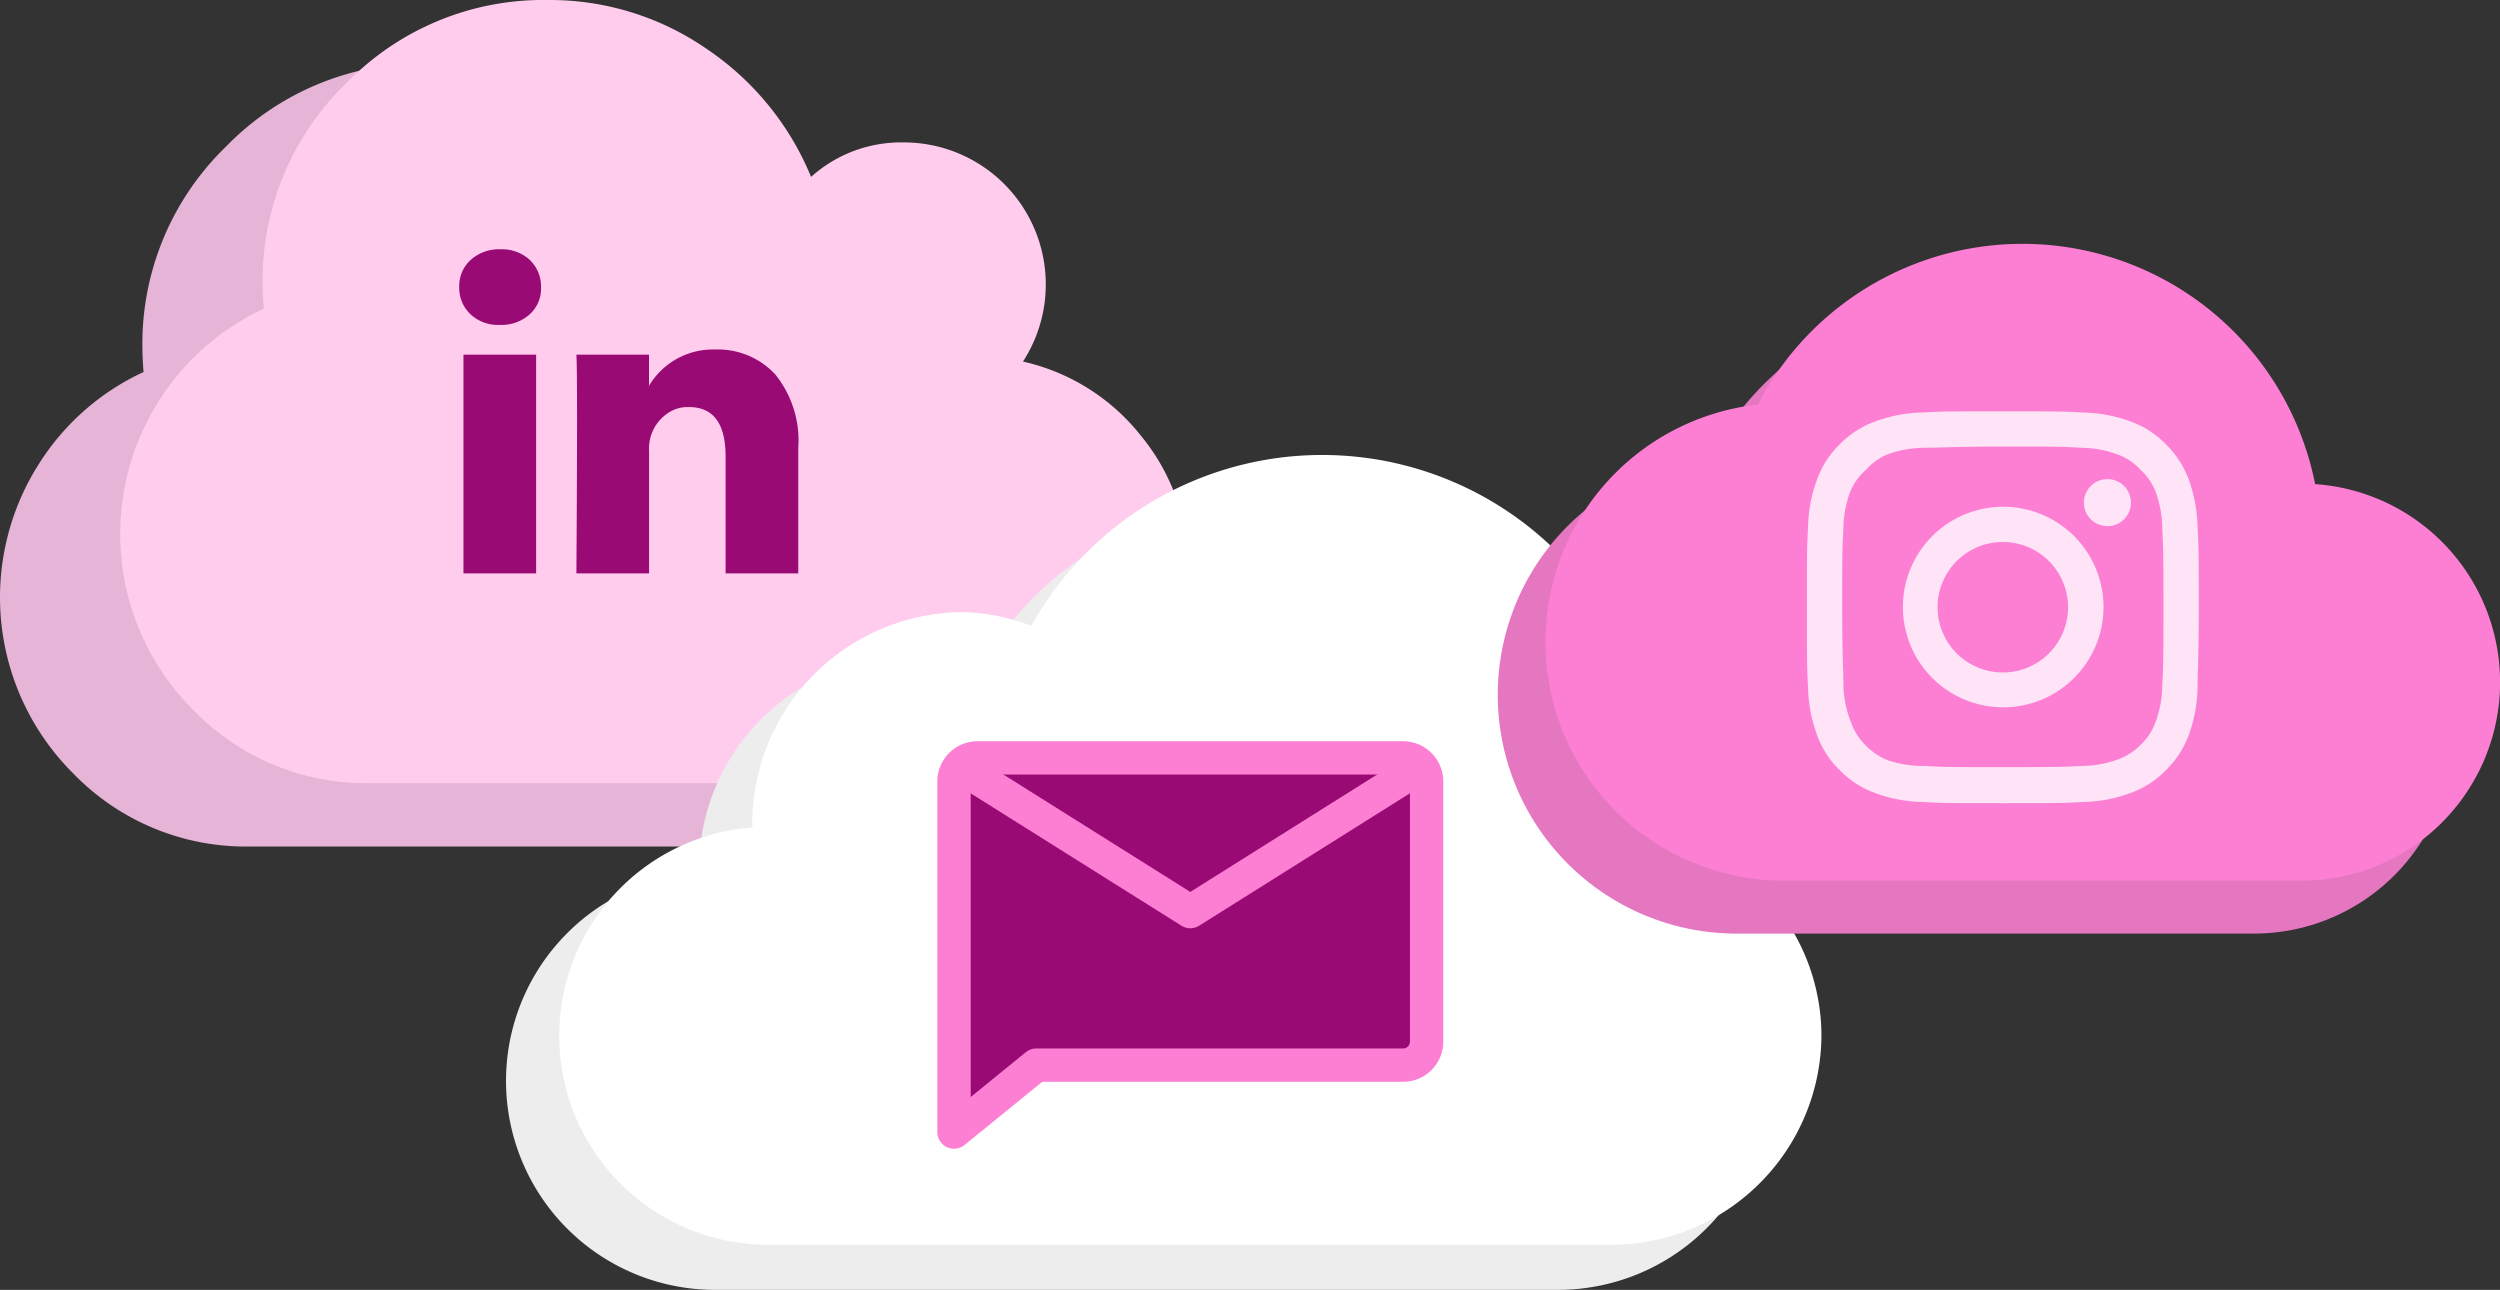
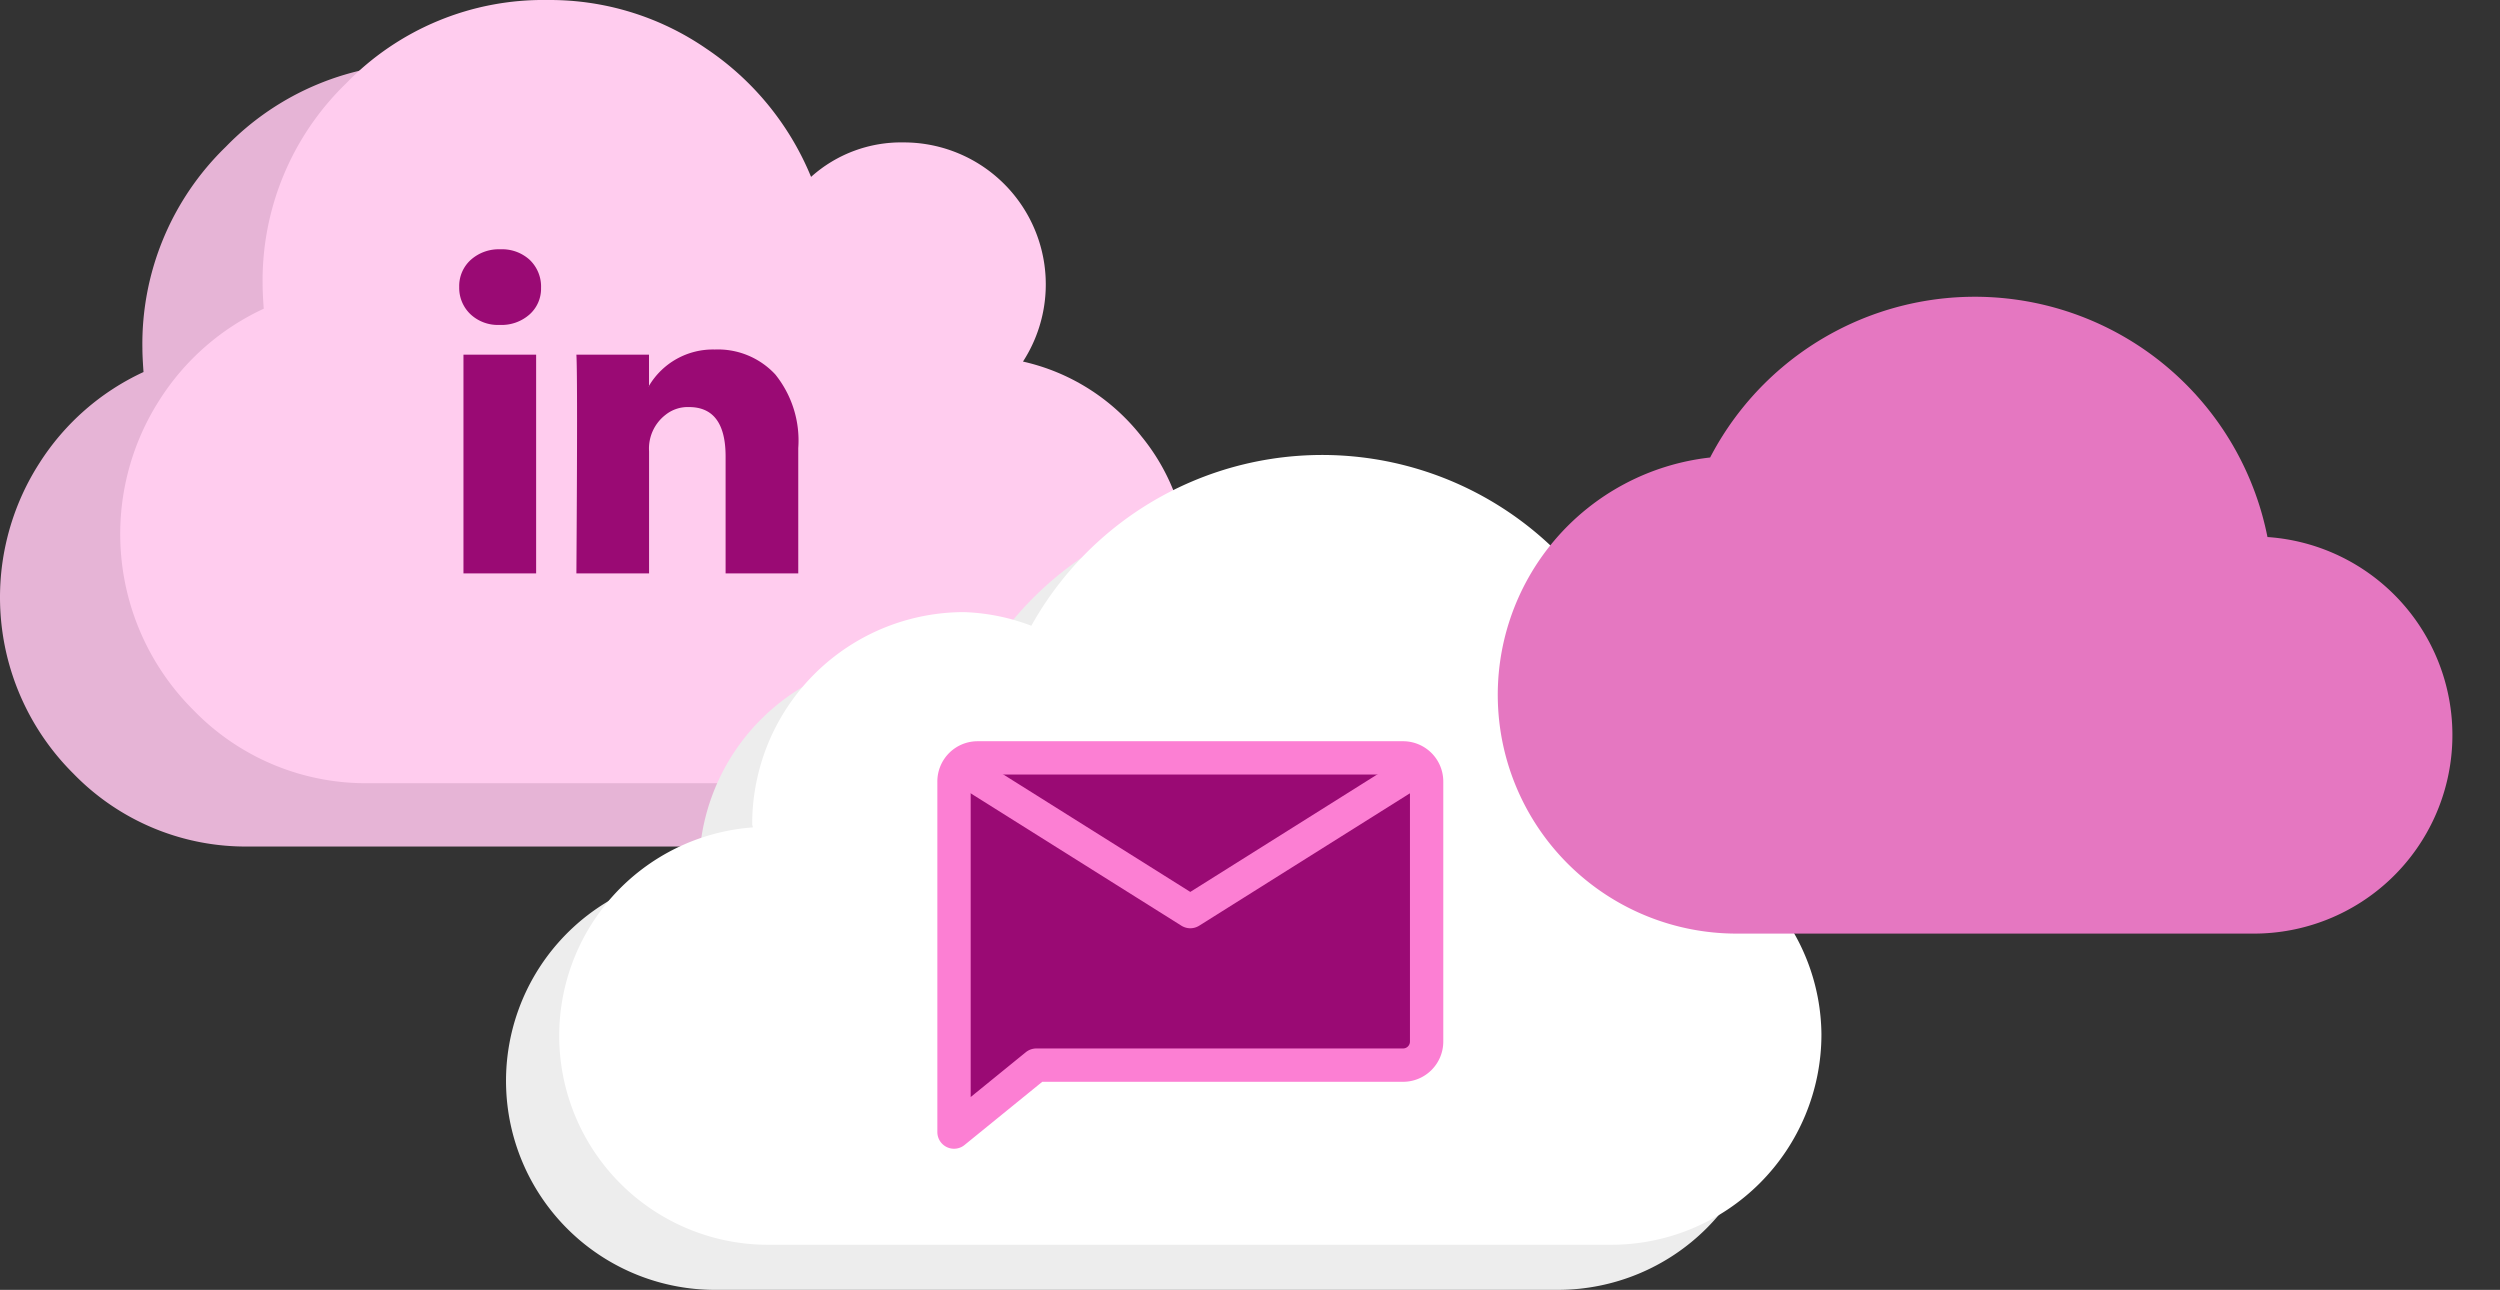
<svg xmlns="http://www.w3.org/2000/svg" width="150" height="77.394" viewBox="0 0 150 77.394">
  <rect x="0" y="0" width="150" height="77.394" fill="#333333" stroke="none" />
  <g id="Social_clouds_icon" data-name="Social clouds icon" transform="translate(-348.705 -3795.48)">
    <path id="Path_25866" data-name="Path 25866" d="M64.078,252.042a12.819,12.819,0,0,1-12.816,12.816H14.952a14.4,14.4,0,0,1-10.563-4.389A14.9,14.9,0,0,1,2.37,241.846a14.717,14.717,0,0,1,6.241-5.457q-.067-.935-.067-1.435a16.463,16.463,0,0,1,5.006-12.081,16.463,16.463,0,0,1,12.081-5.006,16.542,16.542,0,0,1,9.562,2.937,17.067,17.067,0,0,1,6.258,7.676,8.08,8.08,0,0,1,5.54-2.069,8.519,8.519,0,0,1,7.175,13.149,12.532,12.532,0,0,1,7.109,4.489A12.4,12.4,0,0,1,64.078,252.042Z" transform="translate(348.705 3581.413)" fill="#e6b4d6" />
    <path id="Path_25867" data-name="Path 25867" d="M64.078,252.042a12.819,12.819,0,0,1-12.816,12.816H14.952a14.4,14.4,0,0,1-10.563-4.389A14.9,14.9,0,0,1,2.37,241.846a14.717,14.717,0,0,1,6.241-5.457q-.067-.935-.067-1.435a16.463,16.463,0,0,1,5.006-12.081,16.463,16.463,0,0,1,12.081-5.006,16.542,16.542,0,0,1,9.562,2.937,17.067,17.067,0,0,1,6.258,7.676,8.08,8.08,0,0,1,5.54-2.069,8.519,8.519,0,0,1,7.175,13.149,12.532,12.532,0,0,1,7.109,4.489A12.4,12.4,0,0,1,64.078,252.042Z" transform="translate(355.918 3577.614)" fill="#fce" />
    <path id="Path_25868" data-name="Path 25868" d="M0,7.259a2.115,2.115,0,0,1,.687-1.62A2.522,2.522,0,0,1,2.475,5a2.447,2.447,0,0,1,1.748.628A2.215,2.215,0,0,1,4.91,7.318a2.068,2.068,0,0,1-.668,1.571,2.526,2.526,0,0,1-1.807.648h-.02A2.4,2.4,0,0,1,.668,8.889,2.177,2.177,0,0,1,0,7.259ZM.255,24.444V11.324h4.36v13.12Zm6.776,0h4.36V17.118a2.557,2.557,0,0,1,.992-2.19,2.134,2.134,0,0,1,1.4-.462q2.2,0,2.2,2.966v7.012h4.36V16.922a6.321,6.321,0,0,0-1.375-4.409,4.69,4.69,0,0,0-3.633-1.5,4.457,4.457,0,0,0-3.948,2.18v.039h-.02l.02-.039V11.324H7.031q.039.628.039,3.908T7.031,24.444Z" transform="translate(376.258 3805.438)" fill="#9a0a74" />
    <path id="Path_25869" data-name="Path 25869" d="M67.505,29.308a19.789,19.789,0,0,0,.261-2.58,19.984,19.984,0,0,0-37.435-9.8A12.46,12.46,0,0,0,26.3,16.11,12.716,12.716,0,0,0,13.583,28.826c0,.071.039.13.041.2a12.539,12.539,0,0,0,1,25.044H65.115A12.623,12.623,0,0,0,77.737,41.449,12.447,12.447,0,0,0,67.505,29.308Z" transform="translate(377.062 3818.802)" fill="#ededed" />
    <path id="Path_25870" data-name="Path 25870" d="M67.505,29.308a19.789,19.789,0,0,0,.261-2.58,19.984,19.984,0,0,0-37.435-9.8A12.46,12.46,0,0,0,26.3,16.11,12.716,12.716,0,0,0,13.583,28.826c0,.071.039.13.041.2a12.539,12.539,0,0,0,1,25.044H65.115A12.623,12.623,0,0,0,77.737,41.449,12.447,12.447,0,0,0,67.505,29.308Z" transform="translate(380.254 3816.097)" fill="#fff" />
    <g id="Group_25080" data-name="Group 25080" transform="translate(405.944 3840.954)">
      <path id="Path_25829" data-name="Path 25829" d="M30.439,1026.862a1.414,1.414,0,0,1,1.417,1.417v15.6a1.413,1.413,0,0,1-1.417,1.417h-22L3.5,1049.312v-21.033a1.414,1.414,0,0,1,1.417-1.417Z" transform="translate(-3.498 -1026.862)" fill="#9a0a74" stroke="#fc7fd3" stroke-linecap="round" stroke-linejoin="round" stroke-width="2" />
      <path id="Path_25830" data-name="Path 25830" d="M30.894,1027.571l-13.345,8.385L4.2,1027.571" transform="translate(-3.37 -1026.734)" fill="none" stroke="#fc7fd3" stroke-linecap="round" stroke-linejoin="round" stroke-width="2" />
    </g>
    <g id="Group_25081" data-name="Group 25081" transform="translate(438.538 3803.745)">
      <path id="Path_25824" data-name="Path 25824" d="M0,0H57.307V57.307H0Z" fill="none" />
      <path id="Path_25825" data-name="Path 25825" d="M46.216,22.41a17.9,17.9,0,0,0-33.441-4.776A14.327,14.327,0,0,0,14.327,46.2H45.368a11.911,11.911,0,0,0,.848-23.794Z" transform="translate(0 1.551)" fill="#e577c1" />
    </g>
    <g id="Group_25082" data-name="Group 25082" transform="translate(441.398 3800.57)">
      <path id="Path_25824-2" data-name="Path 25824" d="M0,0H57.307V57.307H0Z" fill="none" />
-       <path id="Path_25825-2" data-name="Path 25825" d="M46.216,22.41a17.9,17.9,0,0,0-33.441-4.776A14.327,14.327,0,0,0,14.327,46.2H45.368a11.911,11.911,0,0,0,.848-23.794Z" transform="translate(0 1.551)" fill="#fc7fd3" />
    </g>
-     <path id="Path_25871" data-name="Path 25871" d="M20.031,6.067h0a1.411,1.411,0,1,0,1.411,1.411A1.411,1.411,0,0,0,20.031,6.067Zm5.407,2.845A8.922,8.922,0,0,0,24.9,6.055a5.807,5.807,0,0,0-1.364-2.081,5.525,5.525,0,0,0-2.081-1.352A8.581,8.581,0,0,0,18.6,2.071C17.351,2,16.952,2,13.755,2s-3.6,0-4.843.071a8.581,8.581,0,0,0-2.856.552A5.619,5.619,0,0,0,3.975,3.975,5.525,5.525,0,0,0,2.623,6.055a8.581,8.581,0,0,0-.552,2.856C2,10.158,2,10.557,2,13.755s0,3.6.071,4.843a8.581,8.581,0,0,0,.552,2.856,5.525,5.525,0,0,0,1.352,2.081,5.619,5.619,0,0,0,2.081,1.352,8.581,8.581,0,0,0,2.856.552c1.246.071,1.646.071,4.843.071s3.6,0,4.843-.071a8.581,8.581,0,0,0,2.856-.552,5.525,5.525,0,0,0,2.081-1.352A5.7,5.7,0,0,0,24.9,21.454a8.922,8.922,0,0,0,.541-2.856c0-1.246.071-1.646.071-4.843S25.509,10.158,25.439,8.912Zm-2.116,9.545a6.594,6.594,0,0,1-.4,2.186,3.6,3.6,0,0,1-.882,1.352,3.75,3.75,0,0,1-1.352.882,6.594,6.594,0,0,1-2.186.4c-1.175.059-1.61.071-4.7.071s-3.526,0-4.7-.071a6.735,6.735,0,0,1-2.28-.353,3.844,3.844,0,0,1-1.293-.882,3.526,3.526,0,0,1-.87-1.352,6.512,6.512,0,0,1-.47-2.233c0-1.175-.071-1.61-.071-4.7s0-3.526.071-4.7A6.512,6.512,0,0,1,4.6,6.819a3.526,3.526,0,0,1,.929-1.293,3.691,3.691,0,0,1,1.293-.94,6.735,6.735,0,0,1,2.233-.4c1.175,0,1.61-.071,4.7-.071s3.526,0,4.7.071a6.594,6.594,0,0,1,2.186.4,3.6,3.6,0,0,1,1.4.94,3.6,3.6,0,0,1,.882,1.293,6.594,6.594,0,0,1,.4,2.233c.059,1.175.071,1.61.071,4.7S23.381,17.281,23.323,18.456ZM13.755,7.724A6.018,6.018,0,1,0,18.03,9.483a6.03,6.03,0,0,0-4.275-1.759Zm0,9.944a3.914,3.914,0,1,1,3.914-3.914,3.914,3.914,0,0,1-3.914,3.914Z" transform="translate(455.119 3818.16)" fill="#ffe3f6" />
  </g>
</svg>